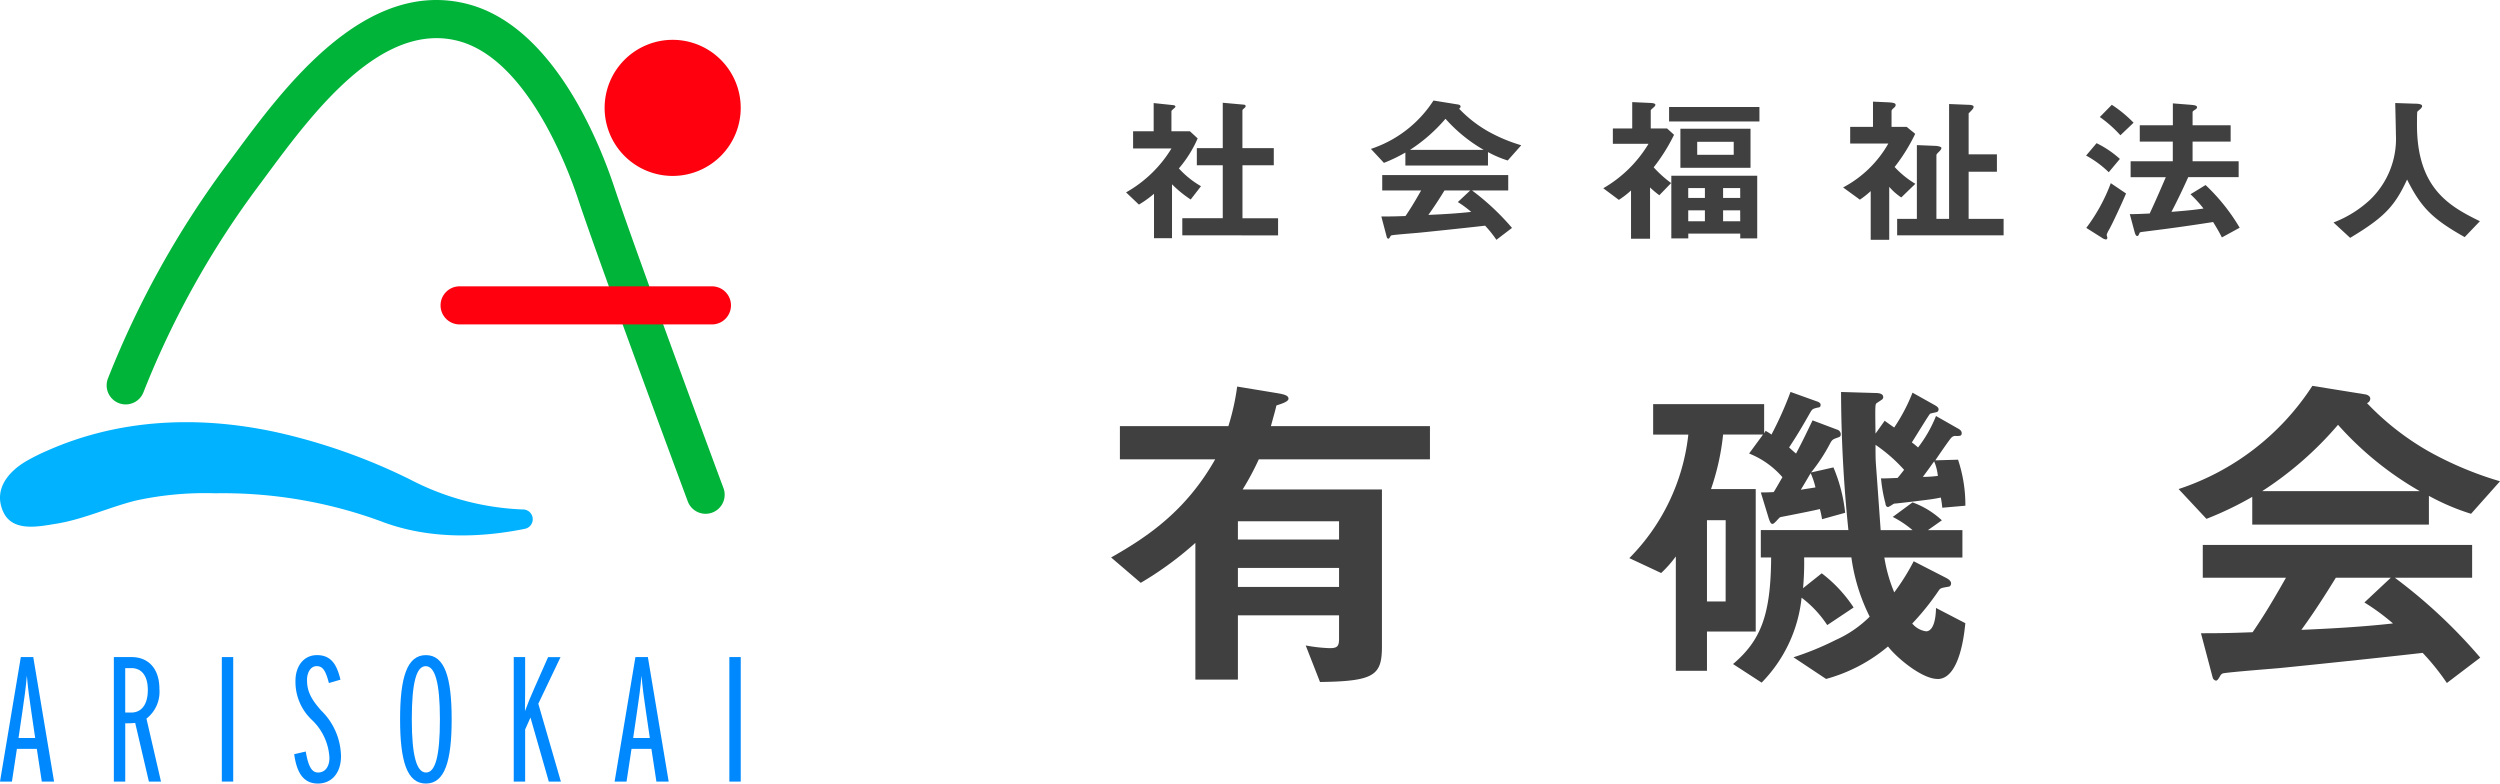
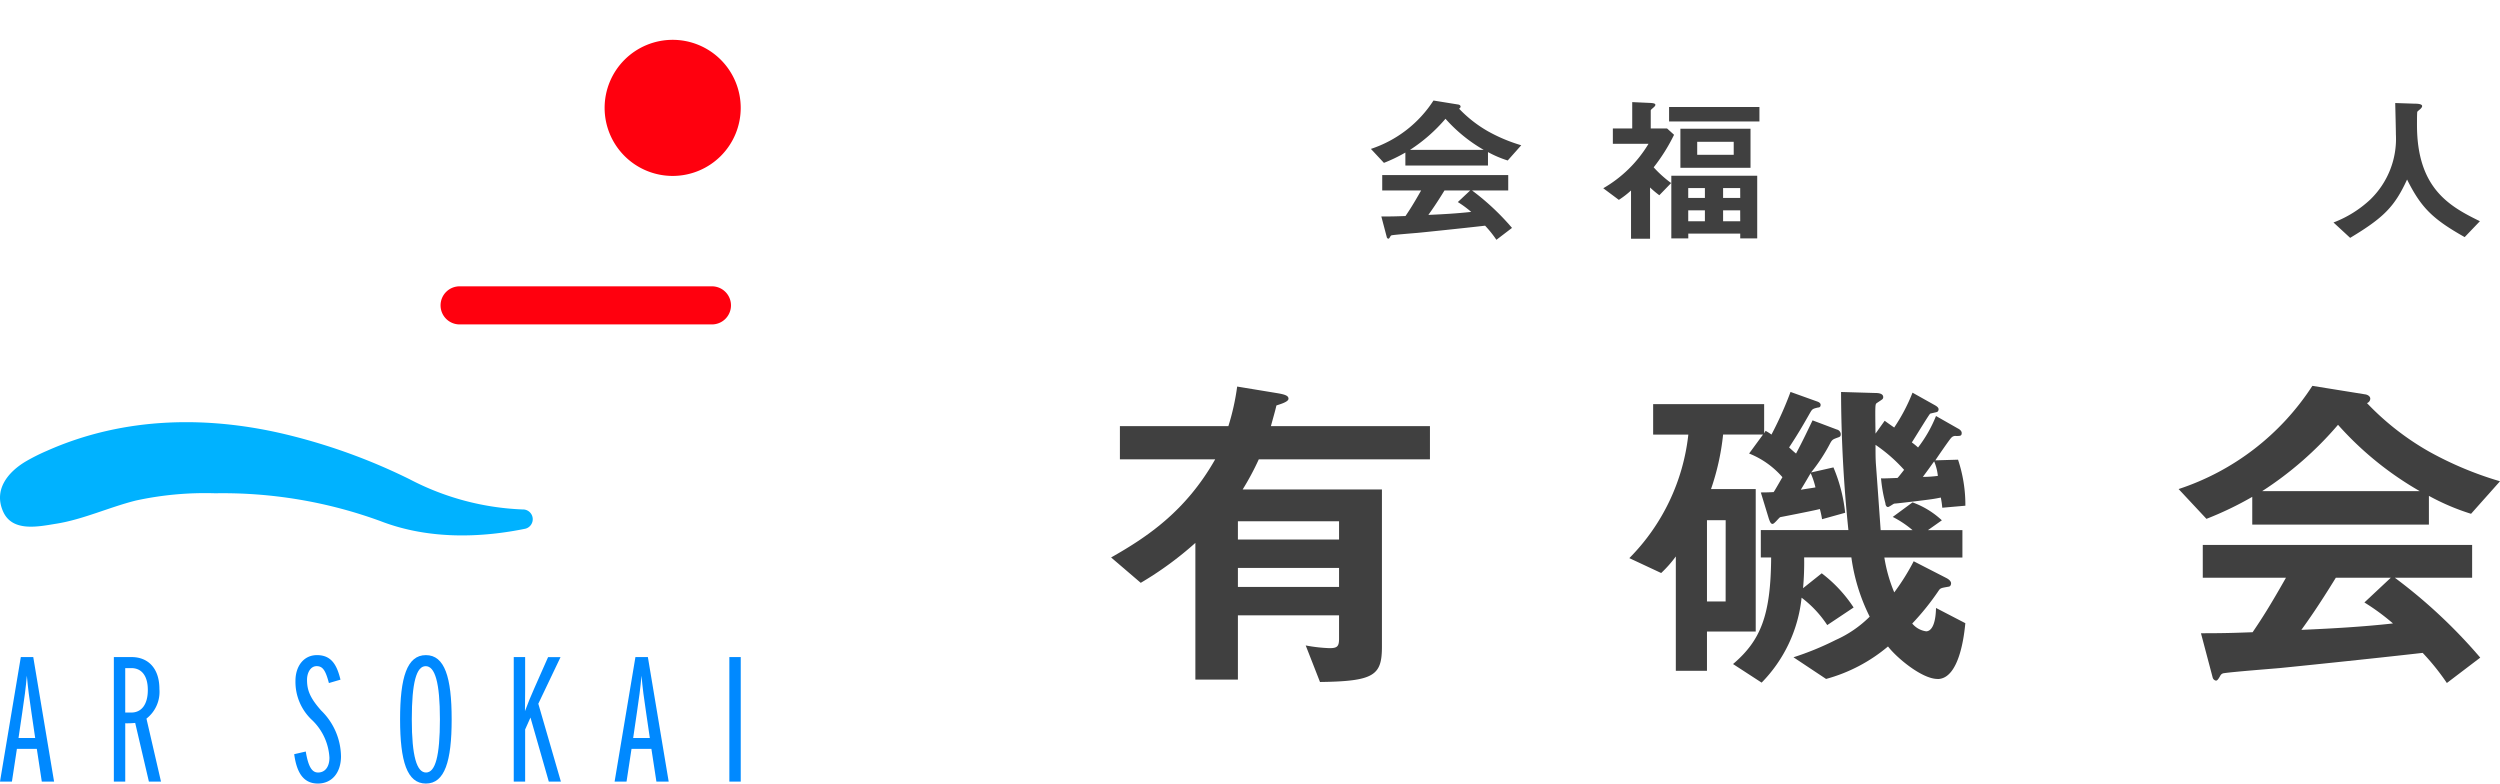
<svg xmlns="http://www.w3.org/2000/svg" width="270" height="84.622">
  <defs>
    <clipPath id="clip-path">
      <rect id="Rectangle_3" data-name="Rectangle 3" width="80" height="57.826" fill="none" />
    </clipPath>
    <clipPath id="clip-path-2">
      <rect id="Rectangle_6" data-name="Rectangle 6" width="80" height="13.869" fill="#0089ff" />
    </clipPath>
    <clipPath id="clip-path-3">
      <rect id="Rectangle_7" data-name="Rectangle 7" width="150" height="62.908" fill="#404040" />
    </clipPath>
  </defs>
  <g id="Group_101" data-name="Group 101" transform="translate(0 -40)">
    <g id="Group_11" data-name="Group 11" transform="translate(-89 -17.559)">
      <g id="Group_6" data-name="Group 6" transform="translate(89 57.559)">
        <g id="Group_5" data-name="Group 5" transform="translate(0 0)" clip-path="url(#clip-path)">
          <path id="Path_14" data-name="Path 14" d="M2.73,76.4C.856,77.534-.709,79.421.335,81.778c1,2.256,3.833,1.625,5.782,1.31,2.858-.46,5.676-1.771,8.539-2.492a35.14,35.14,0,0,1,8.6-.788,49.577,49.577,0,0,1,17.8,2.992c5.427,2.109,11.2,1.753,15.679.836a1.057,1.057,0,0,0-.182-2.08H56.47a28.647,28.647,0,0,1-12.246-3.272,63.8,63.8,0,0,0-12.759-4.69c-8.792-2.216-18.021-2.108-26.434,1.644A21.023,21.023,0,0,0,2.73,76.4" transform="translate(0 -26.534)" fill="#00b2ff" />
-           <path id="Path_15" data-name="Path 15" d="M82.909,55.489a2.057,2.057,0,0,1-1.928-1.341c-.093-.25-9.309-25.045-11.847-32.659C67.961,17.968,63.558,6.33,56.178,4.419,47.818,2.253,40.362,12.332,35.43,19l-.65.878A96.315,96.315,0,0,0,22.2,42.353a2.057,2.057,0,1,1-3.835-1.489A100.435,100.435,0,0,1,31.477,17.425l.645-.871C37.372,9.456,46.157-2.425,57.21.437c9.131,2.365,14.111,14.6,15.828,19.751,2.516,7.549,11.707,32.278,11.8,32.527a2.058,2.058,0,0,1-1.927,2.774" transform="translate(-6.703 0)" fill="#00b439" />
          <path id="Path_16" data-name="Path 16" d="M104.562,53.034H77.4a2.057,2.057,0,1,1,0-4.113h27.161a2.057,2.057,0,1,1,0,4.113" transform="translate(-27.717 -17.997)" fill="#ff000e" />
          <path id="Path_17" data-name="Path 17" d="M118,14.155a7.349,7.349,0,1,1-7.349-7.349A7.349,7.349,0,0,1,118,14.155" transform="translate(-38.003 -2.504)" fill="#ff000e" />
        </g>
      </g>
      <g id="Group_8" data-name="Group 8" transform="translate(89 128.312)">
        <g id="Group_7" data-name="Group 7" clip-path="url(#clip-path-2)">
          <path id="Path_18" data-name="Path 18" d="M5.84,13.734H4.514L3.976,10.2H1.826l-.538,3.534H0L2.248.288H3.592ZM3.8,9.028,3.4,6.3c-.23-1.5-.384-2.69-.5-4-.115,1.306-.269,2.5-.5,4L2,9.028Z" transform="translate(0 -0.077)" fill="#0089ff" />
          <path id="Path_19" data-name="Path 19" d="M21.842,13.734H20.535L19.056,7.4a8.758,8.758,0,0,1-1.075.039v6.3h-1.23V.288h1.921c1.69,0,3,1.114,3,3.457a3.661,3.661,0,0,1-1.4,3.189ZM20.42,3.842c0-1.536-.672-2.363-1.787-2.363h-.653v4.8h.653c1.114,0,1.787-.884,1.787-2.44" transform="translate(-4.455 -0.077)" fill="#0089ff" />
-           <rect id="Rectangle_4" data-name="Rectangle 4" width="1.23" height="13.446" transform="translate(23.958 0.211)" fill="#0089ff" />
          <path id="Path_20" data-name="Path 20" d="M48.342,10.911c0,1.768-.961,2.958-2.5,2.958s-2.286-1.152-2.555-3.17l1.249-.288c.288,1.767.73,2.267,1.326,2.267.788,0,1.23-.653,1.23-1.6a6.08,6.08,0,0,0-1.825-4.015,5.641,5.641,0,0,1-1.844-4.3C43.425,1.249,44.27,0,45.749,0,47.3,0,47.9,1.057,48.284,2.651l-1.249.365c-.365-1.384-.672-1.825-1.325-1.825-.691,0-1.038.768-1.038,1.46,0,1.075.269,1.92,1.537,3.342a7.041,7.041,0,0,1,2.132,4.917" transform="translate(-11.513 0)" fill="#0089ff" />
          <path id="Path_21" data-name="Path 21" d="M64.434,6.935c0,4.534-.749,6.935-2.785,6.935s-2.786-2.4-2.786-6.935S59.612,0,61.649,0s2.785,2.4,2.785,6.935m-1.268,0c0-4-.538-5.743-1.537-5.743s-1.5,1.748-1.5,5.743.538,5.744,1.537,5.744,1.5-1.749,1.5-5.744" transform="translate(-15.654 0)" fill="#0089ff" />
          <path id="Path_22" data-name="Path 22" d="M80.678,13.734H79.372L77.393,6.819l-.576,1.288v5.628h-1.23V.288h1.23V3.861c0,.884-.019,1.518-.019,2.267.269-.749.653-1.671,1.037-2.535l1.46-3.3h1.345l-2.4,5.033Z" transform="translate(-20.102 -0.077)" fill="#0089ff" />
          <path id="Path_23" data-name="Path 23" d="M96.267,13.734H94.941L94.4,10.2H92.253l-.538,3.534H90.427L92.675.288h1.345ZM94.231,9.028l-.4-2.728c-.23-1.5-.384-2.69-.5-4-.115,1.306-.269,2.5-.5,4l-.4,2.728Z" transform="translate(-24.049 -0.077)" fill="#0089ff" />
          <rect id="Rectangle_5" data-name="Rectangle 5" width="1.23" height="13.446" transform="translate(78.77 0.211)" fill="#0089ff" />
        </g>
      </g>
    </g>
    <g id="Group_10" data-name="Group 10" transform="translate(120 50.857)">
      <g id="Group_9" data-name="Group 9" transform="translate(0 0)" clip-path="url(#clip-path-3)">
-         <path id="Path_24" data-name="Path 24" d="M9.262,10.789A12.5,12.5,0,0,1,7.244,9.145V14.97H5.3v-4.8A11.652,11.652,0,0,1,3.67,11.338L2.282,10.019A13.483,13.483,0,0,0,7.189,5.273H3.041V3.422H5.263V.373L7.411.6c.111.017.2.069.2.154,0,.069-.074.137-.13.171-.259.24-.3.275-.3.342V3.422h2l.833.771A12.772,12.772,0,0,1,7.985,7.431a9.849,9.849,0,0,0,2.389,1.92Zm-.907,3.872v-1.85h4.37V7.089h-2.8V5.239h2.8V.339L15,.544c.092,0,.2.069.2.154a.268.268,0,0,1-.093.172c-.149.137-.259.222-.259.291V5.239h3.388v1.85H14.854v5.723H18.7v1.85Z" transform="translate(-0.667 -0.099)" fill="#404040" />
        <path id="Path_25" data-name="Path 25" d="M54.431,6.476A11.641,11.641,0,0,1,52.3,5.568V7.024H43.378V5.619a16.963,16.963,0,0,1-2.315,1.114L39.656,5.225A12.816,12.816,0,0,0,46.414,0l2.648.428c.149.017.278.1.278.223a.247.247,0,0,1-.167.223A13.585,13.585,0,0,0,52.3,3.323a17.435,17.435,0,0,0,3.592,1.508ZM53.21,15.042a11.939,11.939,0,0,0-1.222-1.525c-2.537.292-6.7.72-7.24.771-.389.035-2.352.189-2.8.258a.233.233,0,0,0-.185.12c-.111.206-.167.257-.222.257a.209.209,0,0,1-.167-.154l-.592-2.245c1.167,0,1.685-.017,2.611-.051.463-.686.851-1.285,1.685-2.758h-4.2V8.052H54.487V9.714H50.58a26.405,26.405,0,0,1,4.315,4.043ZM47.711,1.97a17.543,17.543,0,0,1-3.833,3.359H51.84A16.483,16.483,0,0,1,47.711,1.97m1.333,8.995,1.333-1.25H47.6c-.87,1.421-1.407,2.176-1.741,2.638,1.555-.068,3.092-.154,4.629-.325a11.134,11.134,0,0,0-1.445-1.062" transform="translate(-11.598 0)" fill="#404040" />
        <path id="Path_26" data-name="Path 26" d="M80.566,7.283a12.457,12.457,0,0,0,1.888,1.7L81.177,10.3a11.015,11.015,0,0,1-1-.839v5.534H78.122V9.785A9.494,9.494,0,0,1,76.807,10.8L75.123,9.545a13.631,13.631,0,0,0,4.888-4.8H76.159V3.086h2.092V.242L80.14.328c.408.017.611.069.611.206,0,.12-.13.222-.2.291-.26.223-.3.257-.3.342V3.086H82.01l.759.686a19.555,19.555,0,0,1-2.2,3.512M82.232.773H91.99V2.331H82.232Zm7.684,14.186v-.514h-5.61v.514H82.473V8.191h9.277v6.768ZM83.454,3.12h7.573V7.335H83.454ZM86.1,9.528h-1.8V10.59h1.8Zm0,2.4h-1.8v1.182h1.8Zm3.111-7.4H85.269V5.93h3.944Zm.7,5H88.065V10.59h1.851Zm0,2.4H88.065v1.182h1.851Z" transform="translate(-21.971 -0.071)" fill="#404040" />
-         <path id="Path_27" data-name="Path 27" d="M118.016,10.517a6.26,6.26,0,0,1-1.3-1.148v5.723h-2V9.832a9.84,9.84,0,0,1-1.167.925l-1.814-1.32a12.12,12.12,0,0,0,4.888-4.745H112.5v-1.8h2.463V.169l1.518.069c.926.035.926.171.926.308,0,.1-.056.189-.2.308-.167.154-.241.223-.241.359v1.68h1.629l.926.754a19.257,19.257,0,0,1-2.222,3.581,9.966,9.966,0,0,0,2.24,1.816Zm-.444,4.095V12.83h2.13V4.864l2.073.086c.222.017.575.1.575.206,0,.171-.13.291-.278.445-.241.223-.26.292-.26.377V12.83h1.37V.427l2.092.086c.129,0,.555.017.555.205,0,.223-.241.411-.537.72v4.42h3.055V7.742h-3.055V12.83h3.778v1.782Z" transform="translate(-32.68 -0.05)" fill="#404040" />
-         <path id="Path_28" data-name="Path 28" d="M151.269,7.872a10.989,10.989,0,0,0-2.445-1.8l1.13-1.337a10.677,10.677,0,0,1,2.518,1.7Zm.018,6.236a2.11,2.11,0,0,0-.241.531c0,.052.074.257.074.308s-.037.188-.167.188a1.028,1.028,0,0,1-.425-.188l-1.685-1.063a19.04,19.04,0,0,0,2.648-4.831l1.648,1.114c-.5,1.182-1.518,3.358-1.852,3.94M152.528,3.88a13.371,13.371,0,0,0-2.222-1.97L151.6.59a13.454,13.454,0,0,1,2.351,1.936Zm10.961,11.033c-.427-.839-.722-1.285-.945-1.662-2.888.446-4.592.686-7.5,1.045-.37.052-.425.052-.463.172-.093.223-.129.291-.241.291-.148,0-.222-.257-.259-.359l-.537-2c.759,0,1.685-.052,2.147-.069.76-1.628,1.259-2.81,1.741-3.923h-3.8V6.689h4.555V4.565H154.62V2.8h3.574V.436l1.944.154c.333.035.667.052.667.274,0,.086-.074.172-.221.258-.2.137-.26.188-.26.257V2.8h4.111V4.565h-4.111V6.689H165.3V8.4h-5.444c-.573,1.268-1.166,2.518-1.814,3.752,1.907-.154,2.5-.223,3.462-.36a13.237,13.237,0,0,0-1.407-1.542l1.629-.994a20.82,20.82,0,0,1,3.684,4.609Z" transform="translate(-43.525 -0.128)" fill="#404040" />
        <path id="Path_29" data-name="Path 29" d="M200.757,14.864c-3.463-1.954-4.7-3.17-6.221-6.219-1.352,2.946-2.537,4.128-6.147,6.3l-1.8-1.661a12.086,12.086,0,0,0,3.962-2.467,9.124,9.124,0,0,0,2.778-7.041c0-.463-.056-2.673-.074-3.393l2.074.069c.2,0,.833,0,.833.257,0,.086-.037.154-.149.275-.037.051-.333.274-.371.342s-.036,1.216-.036,1.439c0,6.9,3.591,8.806,6.794,10.382Z" transform="translate(-54.572 -0.113)" fill="#404040" />
        <path id="Path_30" data-name="Path 30" d="M15.95,51.518a29.215,29.215,0,0,1-1.741,3.253h15.04V71.729c0,3.107-.792,3.765-6.689,3.838L21.016,71.62a17,17,0,0,0,2.573.293c.831,0,1.029-.183,1.029-1.024V68.367H13.694v6.944H9.1V60.545a36.941,36.941,0,0,1-5.9,4.313L0,62.118c3.8-2.157,8.034-4.934,11.241-10.6H.95V47.936H12.665a25.784,25.784,0,0,0,.95-4.276l4.433.731c.831.146,1.108.292,1.108.584,0,.366-1.029.622-1.305.731-.119.549-.357,1.353-.594,2.23H34.434v3.582Zm8.668,6.688H13.694V60.18H24.618Zm0,5.044H13.694V65.3H24.618Z" transform="translate(0 -12.769)" fill="#404040" />
        <path id="Path_31" data-name="Path 31" d="M99.914,58.228a10.23,10.23,0,0,0-.238-1.1c-.673.183-4.274.877-4.274.877-.158.074-.634.731-.831.731s-.277-.219-.4-.548l-.87-2.851c.316,0,.673,0,1.385-.037.158-.219.791-1.353.95-1.608a9.332,9.332,0,0,0-3.6-2.558l1.5-2.047H89.227a26.26,26.26,0,0,1-1.305,5.885H92.75V70.363H87.485V74.6H84.121V62.249a12.648,12.648,0,0,1-1.583,1.791L79.1,62.432a22.414,22.414,0,0,0,6.372-13.341h-3.8V45.8H93.66v3.143l.158-.255a4.637,4.637,0,0,1,.633.4,38.679,38.679,0,0,0,2.058-4.605l2.85,1.024c.119.036.4.146.4.365,0,.256-.158.293-.277.293-.634.146-.634.183-.911.658-.831,1.462-1.305,2.266-2.216,3.654.04.037.633.585.752.658.752-1.426,1.148-2.266,1.781-3.582l2.612.986a.555.555,0,0,1,.435.475c0,.219-.039.292-.238.365-.593.22-.672.22-.91.658a18.9,18.9,0,0,1-2.058,3.144l2.414-.548a17.111,17.111,0,0,1,1.266,4.9Zm-10.409.11H87.485V67.11H89.5ZM112.38,75.48c-1.662,0-4.393-2.266-5.343-3.509a17.516,17.516,0,0,1-6.688,3.509l-3.522-2.34a31.355,31.355,0,0,0,4.551-1.864,12.27,12.27,0,0,0,3.681-2.522,20.444,20.444,0,0,1-1.979-6.4h-5.1a30.758,30.758,0,0,1-.119,3.325l2.018-1.608a14.865,14.865,0,0,1,3.444,3.692l-2.849,1.9a11.9,11.9,0,0,0-2.771-2.96,15.328,15.328,0,0,1-4.315,9.174L90.3,73.871c3.008-2.558,4.077-5.3,4.116-11.512H93.3V59.4h9.459a148.126,148.126,0,0,1-.792-14.912l3.721.11c.277,0,.831.037.831.439a.293.293,0,0,1-.119.256c-.08.073-.555.366-.634.439-.118.146-.118.475-.079,3.253l.989-1.389c.4.292.871.621,1.029.731a19.441,19.441,0,0,0,1.979-3.764l2.414,1.352c.119.073.4.219.4.439a.324.324,0,0,1-.158.292c-.119.037-.633.146-.751.183-.158.146-1.663,2.631-1.979,3.106a7.217,7.217,0,0,1,.672.548,14.249,14.249,0,0,0,1.939-3.4l2.375,1.353c.158.073.4.255.4.475,0,.329-.158.329-.594.329a.592.592,0,0,0-.554.219c-.158.146-1.465,2.047-1.7,2.412L114.6,51.8a15.4,15.4,0,0,1,.792,4.97l-2.494.219a10.471,10.471,0,0,0-.158-1.1c-.712.146-.95.183-2.732.4-.316.037-2.137.256-2.3.256-.119.037-.554.366-.673.366-.2,0-.277-.256-.277-.4a15.44,15.44,0,0,1-.475-2.7c.238.037,1.5-.037,1.781-.037.119-.11.594-.731.712-.877a16.87,16.87,0,0,0-3.087-2.7c0,.95,0,1.425.039,2.047.08,1.023.436,6.03.515,7.163h3.443a10.874,10.874,0,0,0-2.137-1.425l2.137-1.572a9.265,9.265,0,0,1,3.167,1.937l-1.5,1.06h3.72v2.961h-8.43a16.338,16.338,0,0,0,1.068,3.764,24.247,24.247,0,0,0,2.1-3.362l3.562,1.828c.4.219.475.439.475.548s-.04.329-.238.365c-.831.146-.91.146-1.108.439a27.389,27.389,0,0,1-2.849,3.545,2.374,2.374,0,0,0,1.5.841c.514,0,1.029-.621,1.068-2.522l3.167,1.644c-.119,1.242-.634,6.031-3.008,6.031M98.686,53.258c-.356.585-.4.694-1.068,1.791.4-.073,1.425-.219,1.583-.256a8.208,8.208,0,0,0-.515-1.535m13.339-1.279c-.277.366-.515.731-1.227,1.681a12.979,12.979,0,0,0,1.623-.11,5.545,5.545,0,0,0-.4-1.571" transform="translate(-23.132 -13.011)" fill="#404040" />
        <path id="Path_32" data-name="Path 32" d="M194.529,57.372a24.769,24.769,0,0,1-4.551-1.937v3.107H170.9v-3a36.464,36.464,0,0,1-4.947,2.376L162.946,54.7a27.4,27.4,0,0,0,14.446-11.147l5.66.913c.317.036.594.219.594.475a.524.524,0,0,1-.357.475,29.059,29.059,0,0,0,6.689,5.227,37.452,37.452,0,0,0,7.678,3.216Zm-2.612,18.274a25.386,25.386,0,0,0-2.612-3.253c-5.423.621-14.328,1.535-15.476,1.644-.831.074-5.026.4-5.977.548a.5.5,0,0,0-.395.256c-.238.439-.357.548-.475.548a.448.448,0,0,1-.356-.329l-1.266-4.788c2.493,0,3.6-.037,5.58-.11.99-1.462,1.821-2.742,3.6-5.885h-8.984V60.735h29.09V64.28H186.3a56.459,56.459,0,0,1,9.222,8.626ZM180.163,47.76a37.494,37.494,0,0,1-8.193,7.164h17.018a35.227,35.227,0,0,1-8.826-7.164m2.849,19.188,2.849-2.668h-5.936c-1.86,3.033-3.008,4.641-3.72,5.628,3.324-.146,6.61-.329,9.894-.694a23.7,23.7,0,0,0-3.087-2.266" transform="translate(-47.656 -12.739)" fill="#404040" />
      </g>
    </g>
  </g>
</svg>